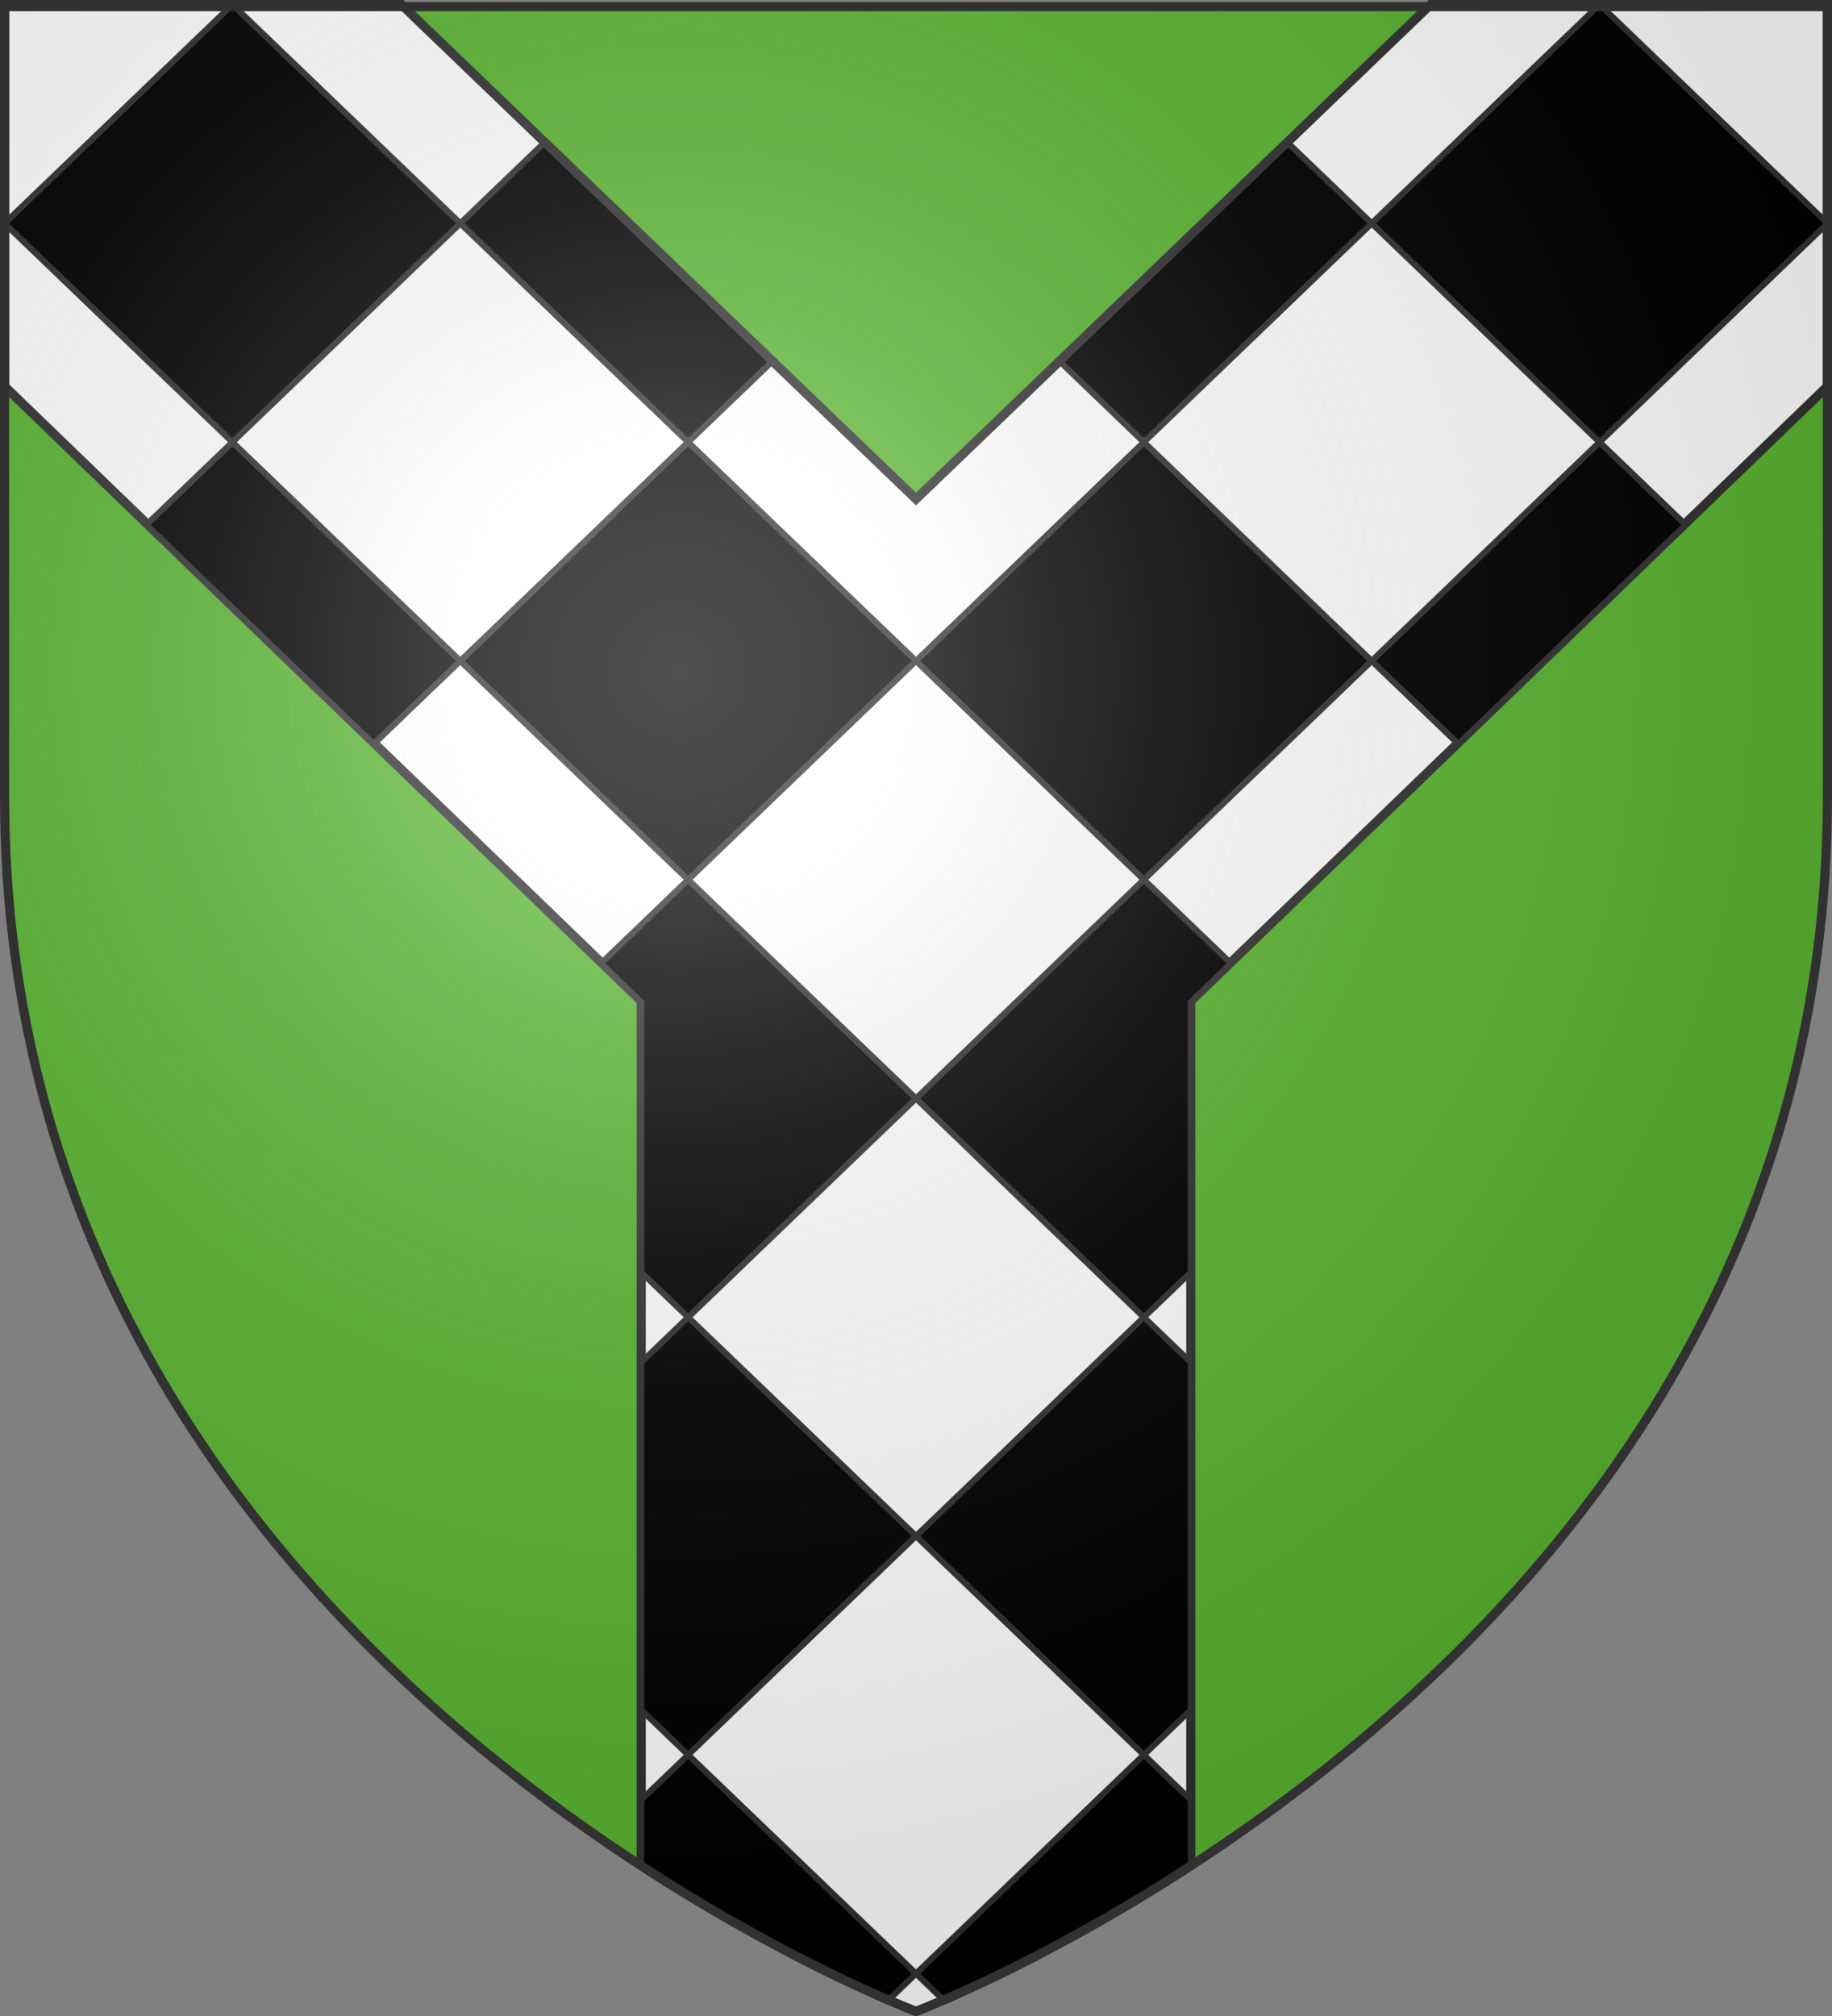
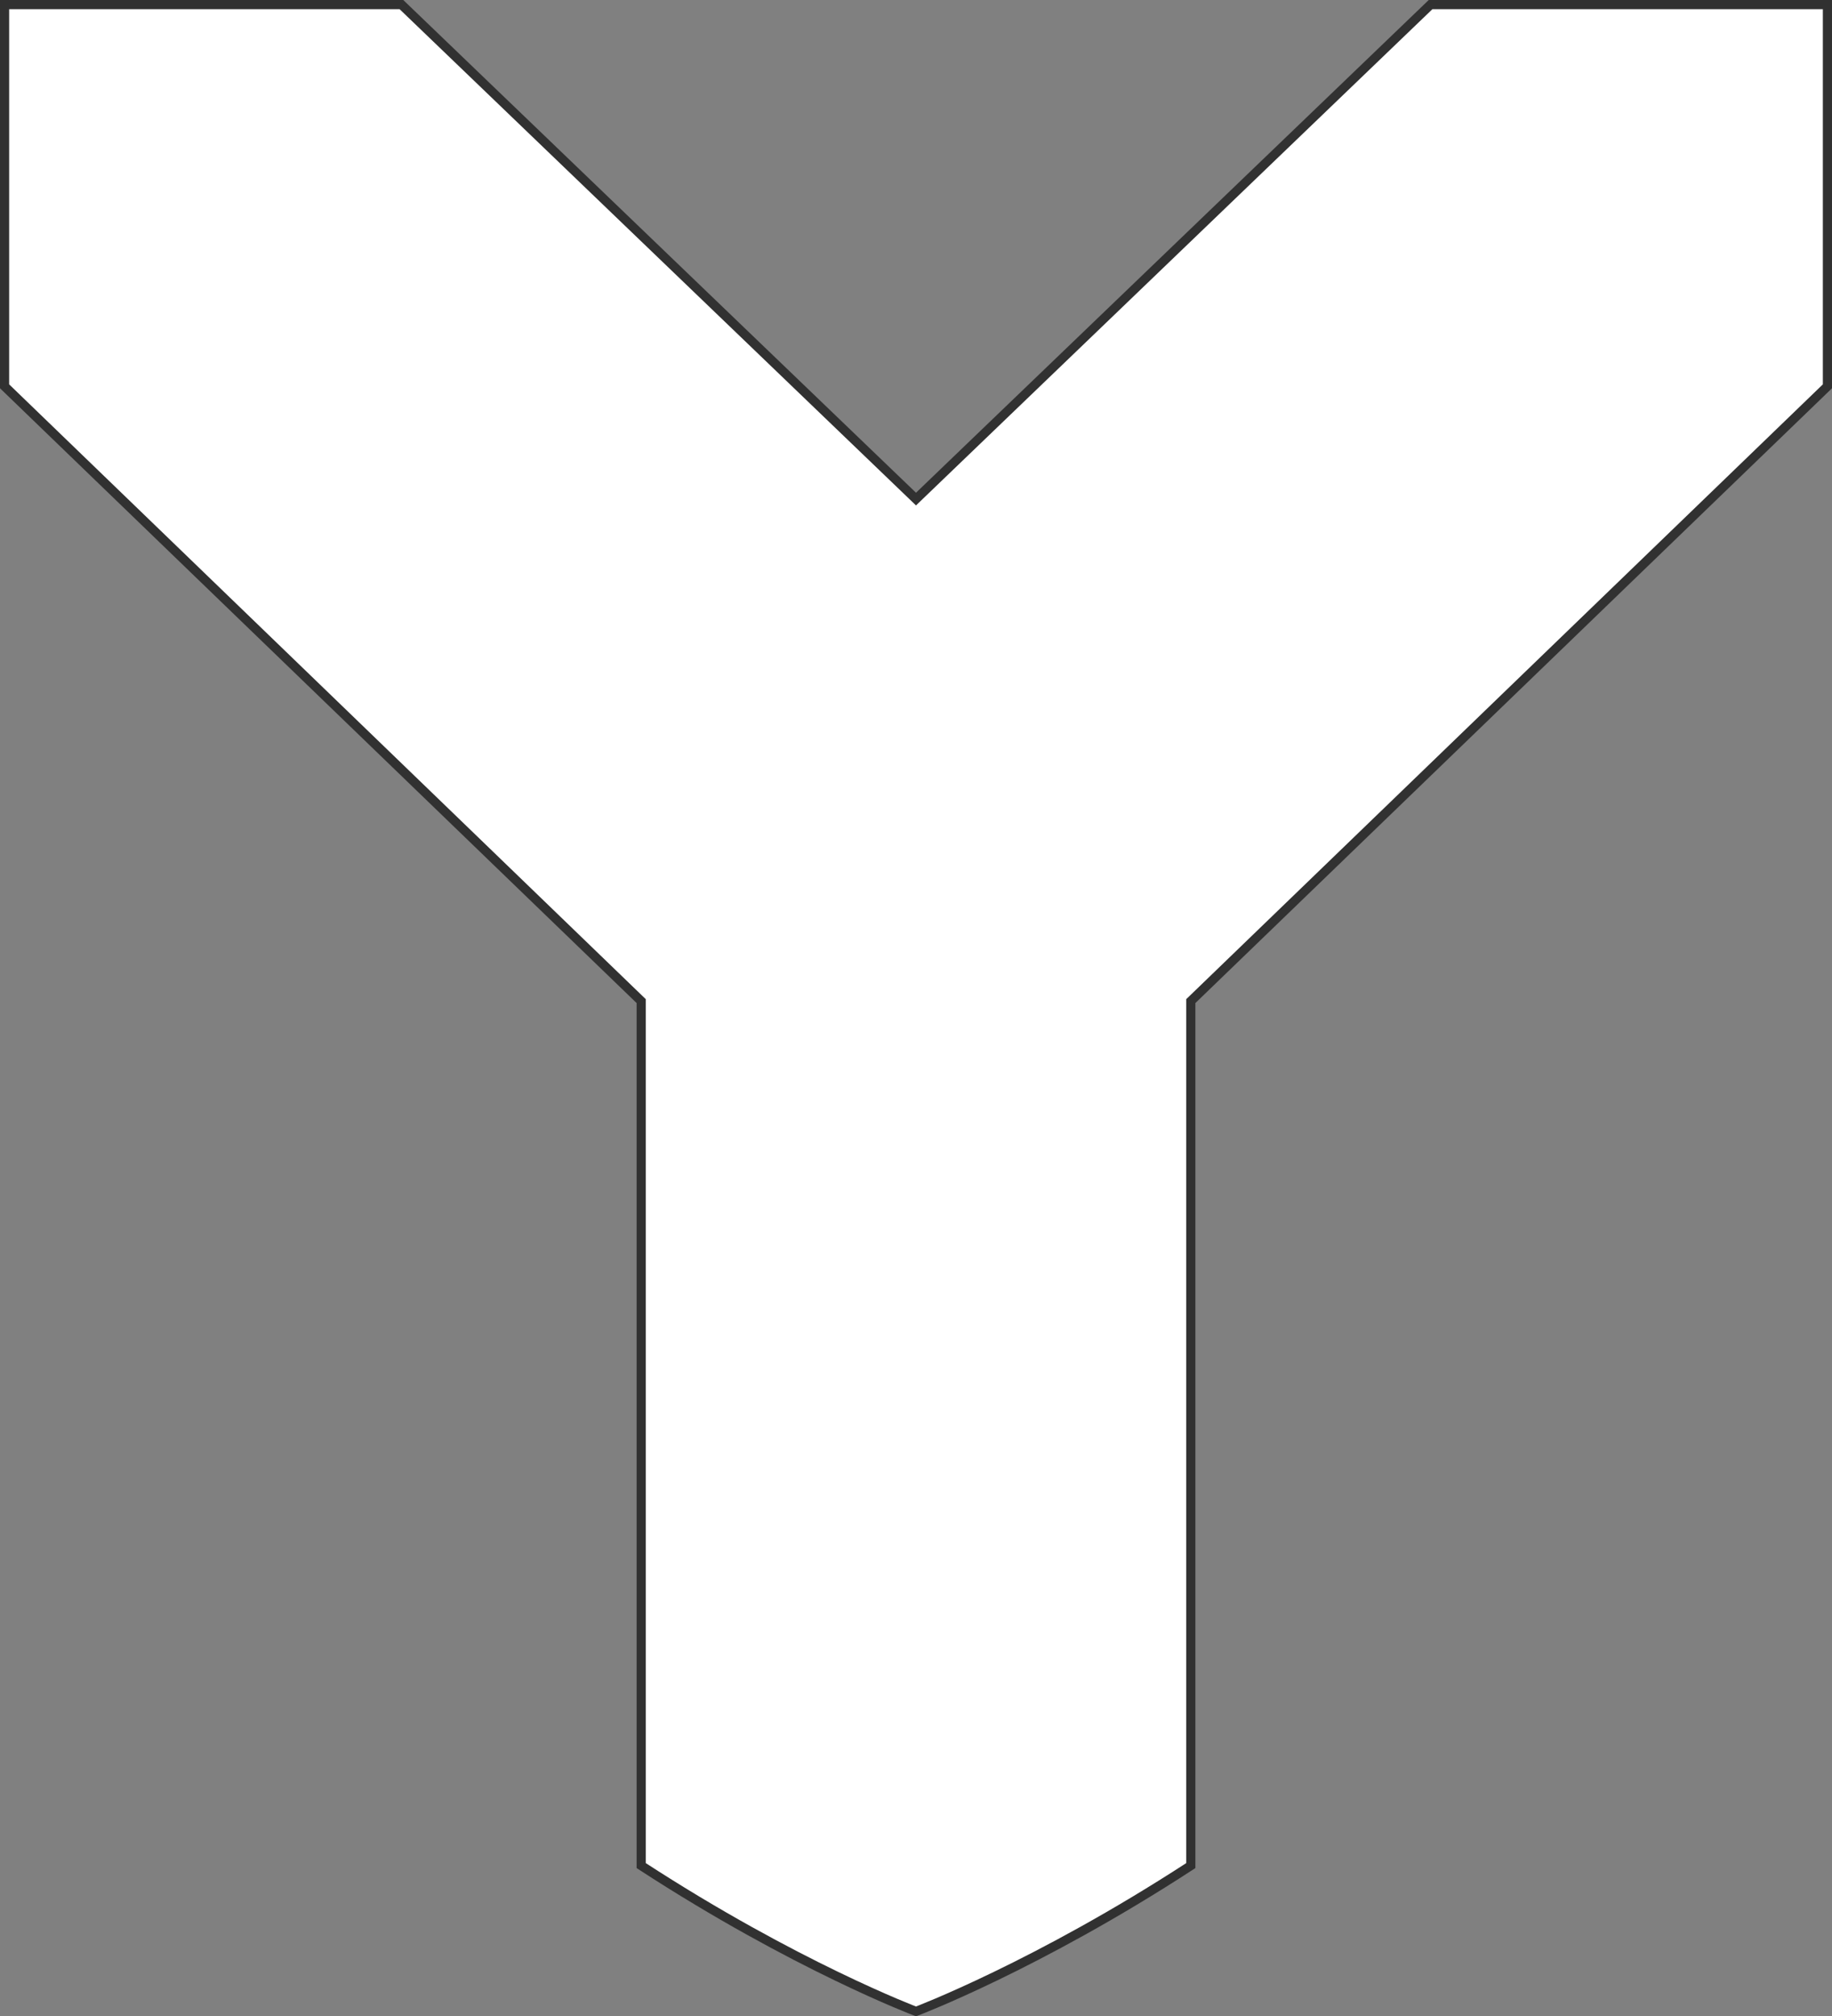
<svg xmlns="http://www.w3.org/2000/svg" xmlns:xlink="http://www.w3.org/1999/xlink" width="600" height="660" version="1.0">
  <rect width="100%" height="100%" fill="#808080" stroke="none" />
  <defs>
    <radialGradient xlink:href="#a" id="b" cx="221.445" cy="226.331" r="300" fx="221.445" fy="226.331" gradientTransform="matrix(1.353 0 0 1.349 -77.63 -85.747)" gradientUnits="userSpaceOnUse" />
    <linearGradient id="a">
      <stop offset="0" style="stop-color:white;stop-opacity:.314" />
      <stop offset=".19" style="stop-color:white;stop-opacity:.251" />
      <stop offset=".6" style="stop-color:#6b6b6b;stop-opacity:.125" />
      <stop offset="1" style="stop-color:black;stop-opacity:.125" />
    </linearGradient>
  </defs>
  <g style="display:inline">
-     <path d="M300 658.5s298.5-112.32 298.5-397.772V2.176H1.5v258.552C1.5 546.18 300 658.5 300 658.5z" style="fill:#5ab532;fill-opacity:1;fill-rule:evenodd;stroke:none" />
    <path d="M1.5 1.5v124.974L210 327.747v283.015c50.372 32.793 90 47.738 90 47.738s39.628-14.945 90-47.738V327.747l208.5-201.273V1.5H468.531L300 163.388 131.469 1.5H1.5z" style="fill:#fff;fill-opacity:1;fill-rule:evenodd;stroke:#313131;stroke-width:3;stroke-linecap:butt;stroke-linejoin:miter;stroke-opacity:1" />
-     <path d="M75.406 2.187 1.5 73.125l74.625 71.625 74.625-71.625L76.844 2.187h-1.438zm75.344 70.938 74.625 71.625 27.313-26.219-74.625-71.625-27.313 26.219zm74.625 71.625-74.625 71.625L225.375 288 300 216.375l-74.625-71.625zM300 216.375 374.625 288l74.625-71.625-74.625-71.625L300 216.375zm74.625-71.625 74.625-71.625-27.313-26.219-74.625 71.625 27.313 26.219zm74.625-71.625 74.625 71.625L598.5 73.125 524.594 2.187h-1.438L449.25 73.125zm74.625 71.625-74.625 71.625 28.375 27.218 74.438-71.78-28.188-27.063zM374.625 288 300 359.625l74.625 71.625L390 416.5v-88.407l13.156-12.687L374.625 288zm0 143.25L300 502.875l74.625 71.625L390 559.75V446l-15.375-14.75zm0 143.25L300 646.125l9.031 8.656c14.431-6.225 44.9-20.537 80.969-44v-21.5L374.625 574.5zM300 646.125 225.375 574.5 210 589.28v21.5c36.069 23.463 66.538 37.775 80.969 44l9.031-8.656zM225.375 574.5 300 502.875l-74.625-71.625L210 446v113.75l15.375 14.75zm0-143.25L300 359.625 225.375 288l-28.531 27.406L210 328.093V416.5l15.375 14.75zM150.75 216.375 76.125 144.75l-28.188 27.062 74.438 71.781 28.375-27.218z" style="fill:#000;fill-opacity:1;fill-rule:nonzero;stroke:#313131;stroke-width:2;stroke-opacity:1;display:inline" />
  </g>
-   <path d="M300 658.5s298.5-112.32 298.5-397.772V2.176H1.5v258.552C1.5 546.18 300 658.5 300 658.5z" style="opacity:1;fill:url(#b);fill-opacity:1;fill-rule:evenodd;stroke:none;stroke-width:1px;stroke-linecap:butt;stroke-linejoin:miter;stroke-opacity:1" />
-   <path d="M300 658.5S1.5 546.18 1.5 260.728V2.176h597v258.552C598.5 546.18 300 658.5 300 658.5z" style="fill:none;stroke:#313131;stroke-width:3;stroke-linecap:butt;stroke-linejoin:miter;stroke-miterlimit:4;stroke-opacity:1;stroke-dasharray:none" />
</svg>